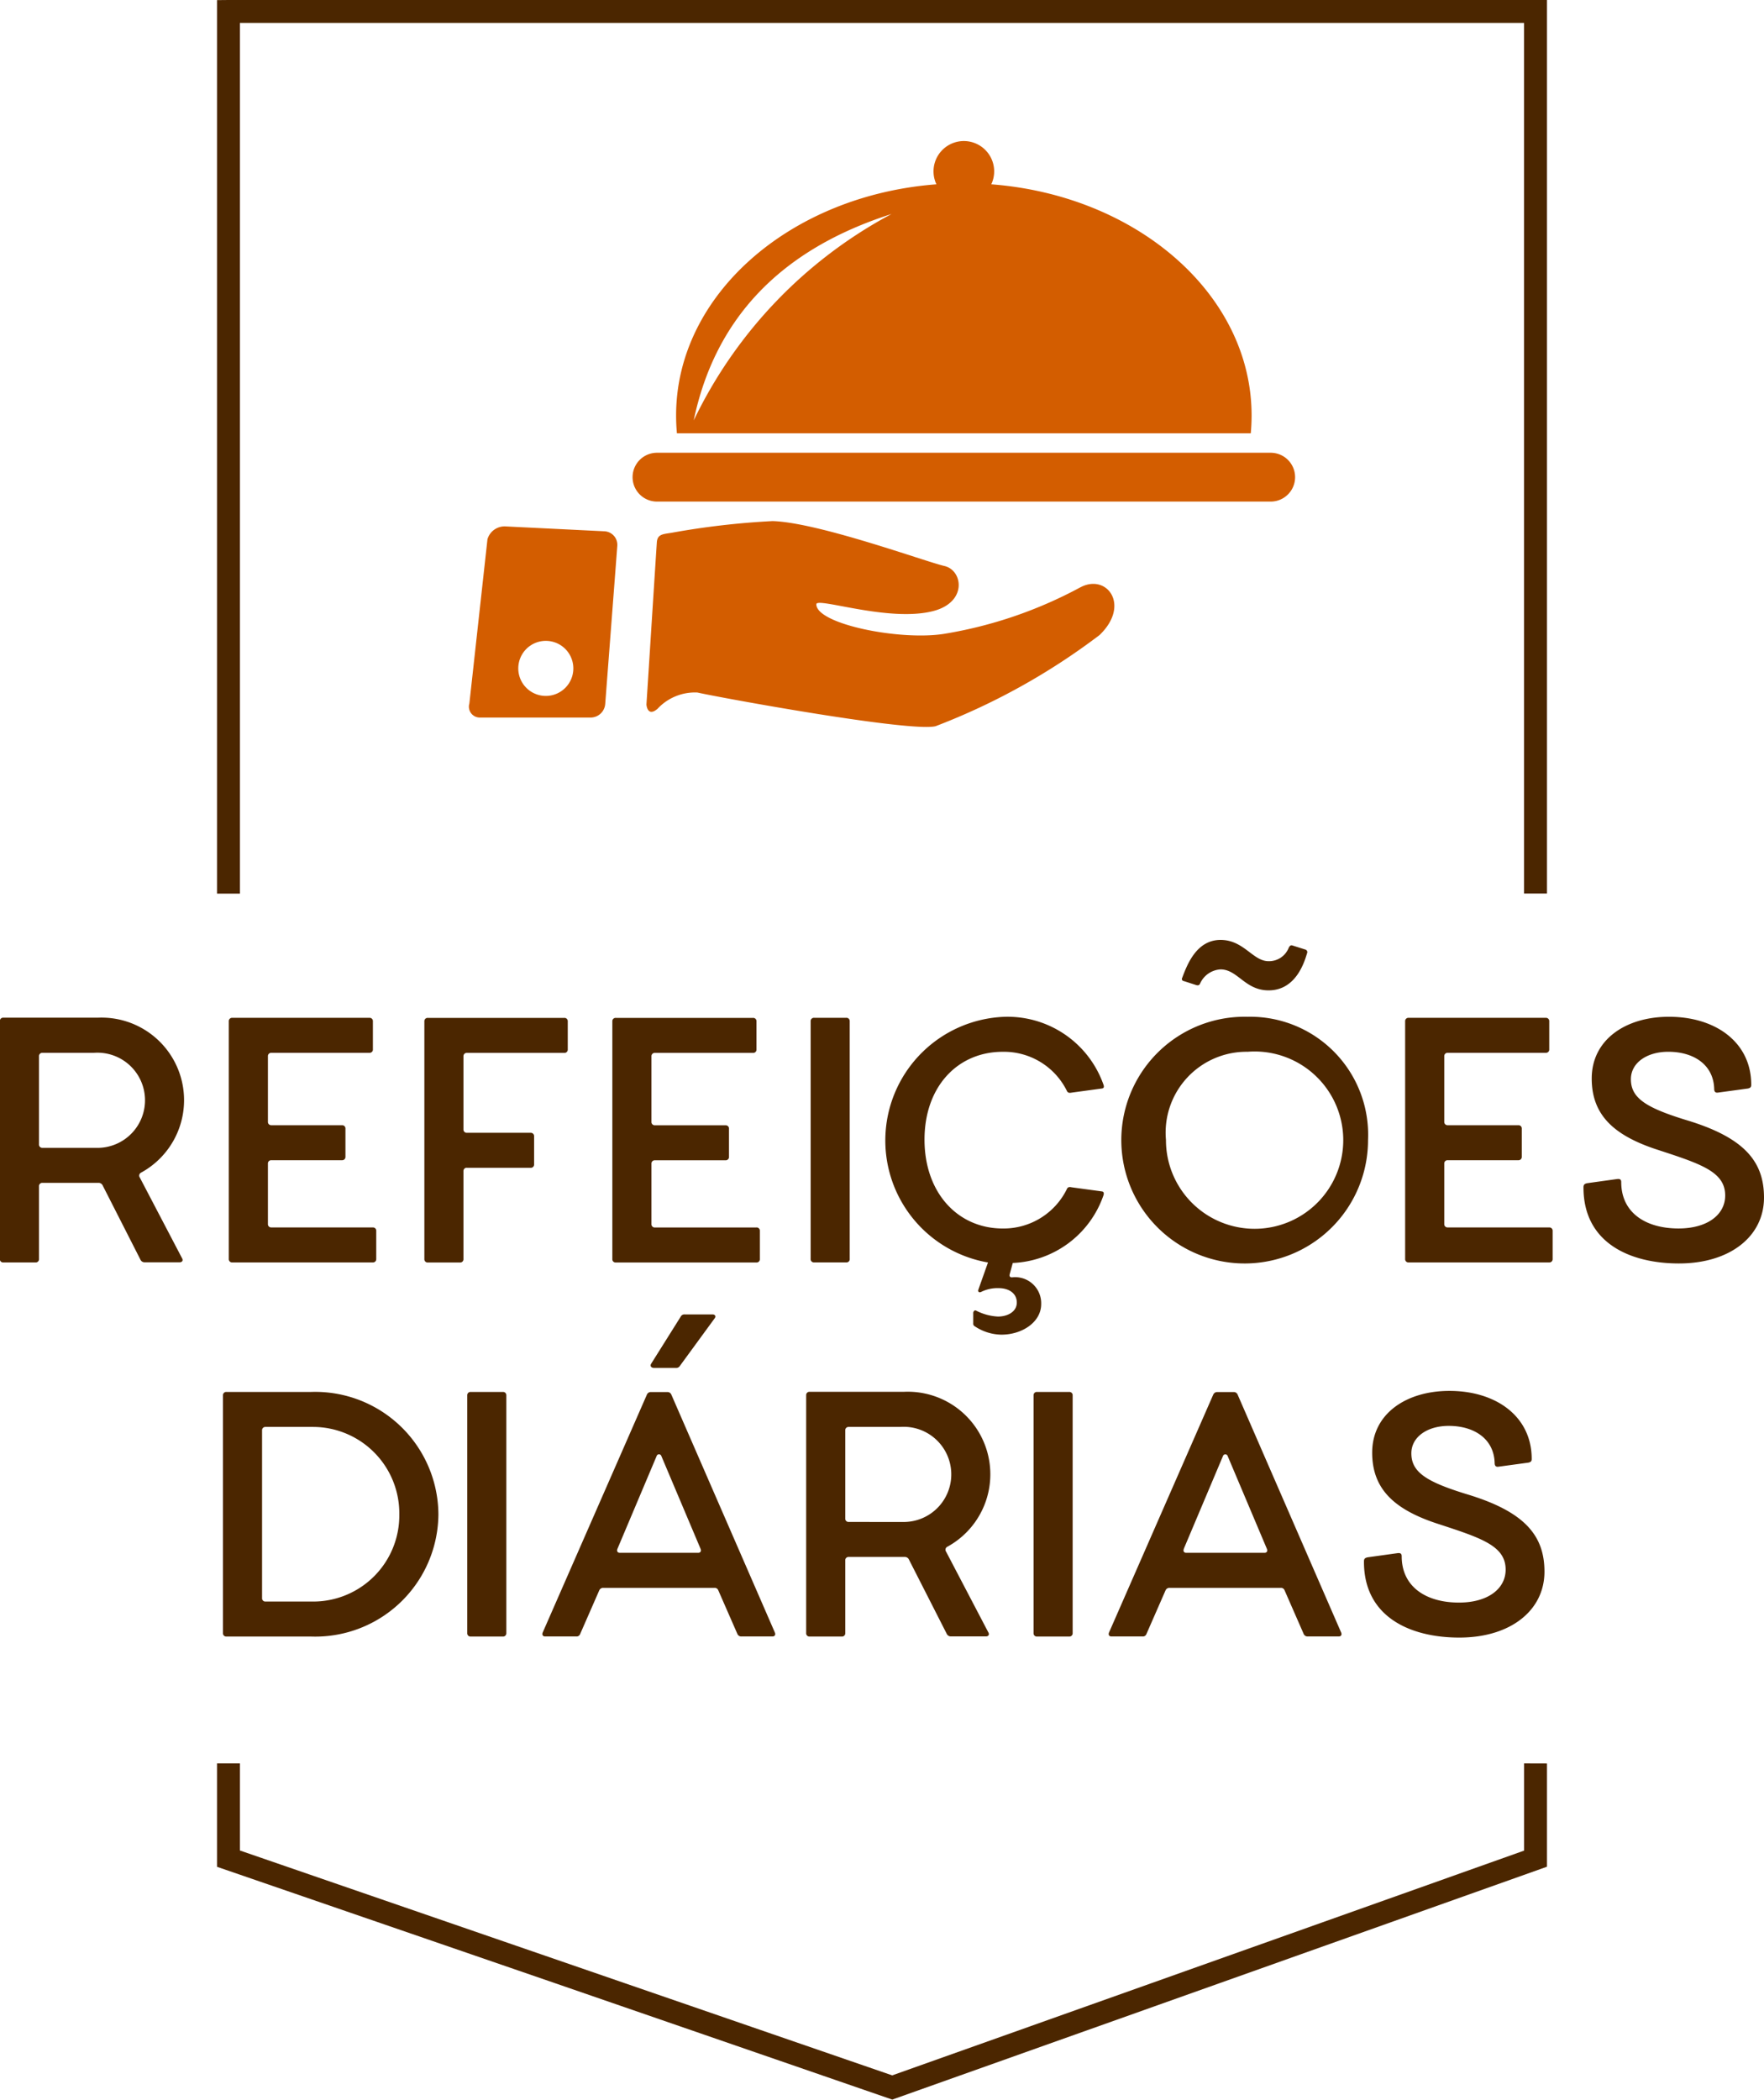
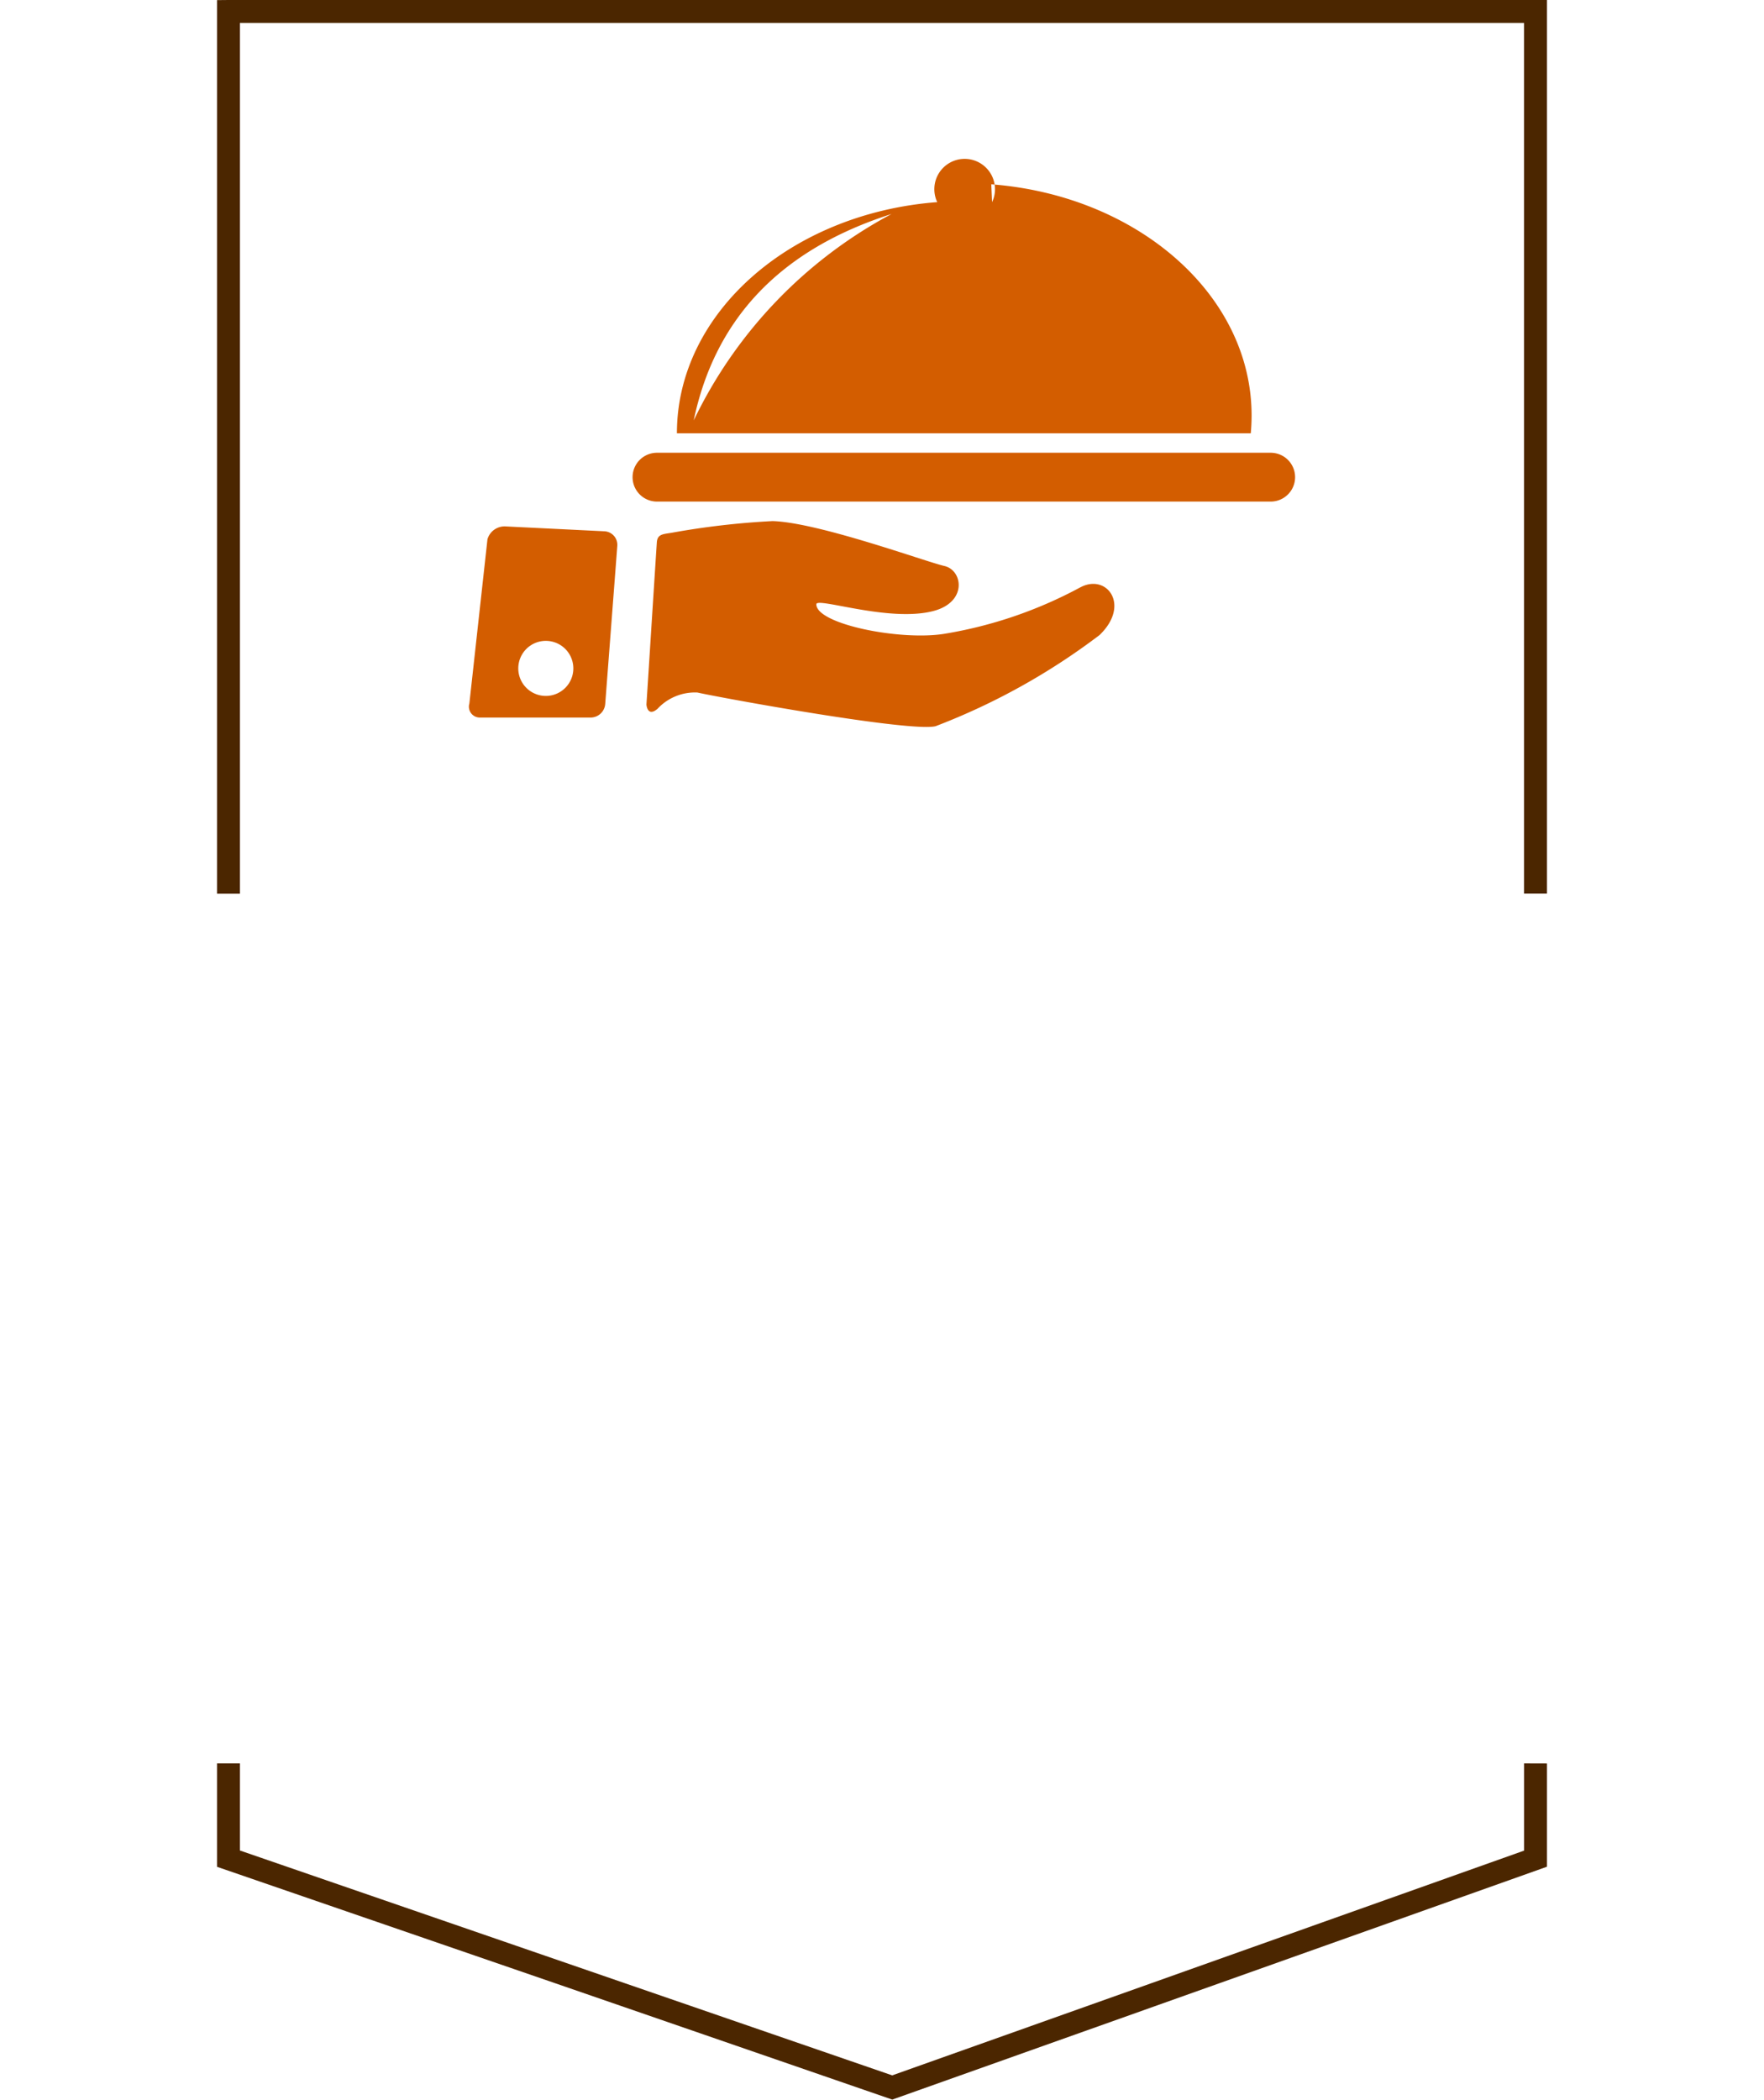
<svg xmlns="http://www.w3.org/2000/svg" width="75.617" height="90" viewBox="0 0 75.617 90">
  <g id="Grupo_5" data-name="Grupo 5" transform="translate(-59.519 -109.285)">
    <path id="Caminho_15" data-name="Caminho 15" d="M127.284,184.875V189.3l-28.065,9.982q-14.468-5-28.946-9.978v-4.433h.981v3.734l27.962,9.639,27.087-9.634v-3.738Zm-56.52-75.59h56.52v38.3H126.3V110.266H71.254V147.59h-.981v-38.3Z" transform="translate(-1.451)" fill="#4b2600" fill-rule="evenodd" />
-     <path id="Caminho_16" data-name="Caminho 16" d="M122.078,185.763c2.191,0,3.647-1.162,3.647-2.824,0-1.544-.838-2.574-3.338-3.324-1.721-.529-2.368-.941-2.368-1.75,0-.706.691-1.176,1.6-1.176,1.1,0,1.941.559,1.971,1.588,0,.132.059.176.162.162l1.294-.176c.1-.029.132-.059.132-.162,0-1.809-1.515-2.912-3.529-2.912-1.838,0-3.309.971-3.309,2.647,0,1.544.926,2.412,2.706,3.015,1.926.632,3.015.956,3.015,2,0,.824-.765,1.412-2,1.412-1.412,0-2.456-.676-2.456-1.985,0-.132-.074-.147-.191-.132l-1.265.176c-.147.029-.162.088-.162.191,0,2.368,1.985,3.25,4.088,3.25m-11.809-3.809,1.676-3.968a.107.107,0,0,1,.205,0l1.677,3.968c.044.1,0,.176-.1.176h-3.352C110.269,182.131,110.226,182.057,110.269,181.954Zm1.265-6.615-4.469,10.2c-.044.1,0,.176.1.176h1.337a.159.159,0,0,0,.162-.1l.824-1.882a.176.176,0,0,1,.176-.1h4.76a.159.159,0,0,1,.162.1l.824,1.882a.178.178,0,0,0,.176.1h1.324c.1,0,.147-.074.1-.176l-4.439-10.2a.178.178,0,0,0-.176-.1h-.691A.178.178,0,0,0,111.533,175.339ZM105.5,185.572V175.381a.139.139,0,0,0-.147-.147h-1.382a.139.139,0,0,0-.147.147v10.191a.139.139,0,0,0,.147.147h1.382A.139.139,0,0,0,105.5,185.572Zm-9.6-4.765a.139.139,0,0,1-.147-.147v-3.779a.139.139,0,0,1,.147-.147h2.206a2.04,2.04,0,1,1,.191,4.074Zm-1.676,4.912h1.382a.139.139,0,0,0,.147-.147v-3.118a.139.139,0,0,1,.147-.147h2.4a.192.192,0,0,1,.176.1l1.632,3.206a.192.192,0,0,0,.176.1h1.5c.1,0,.162-.074.1-.176l-1.809-3.456a.142.142,0,0,1,.044-.206,3.539,3.539,0,0,0-1.838-6.647H94.224a.139.139,0,0,0-.147.147v10.191A.139.139,0,0,0,94.224,185.719Zm-8.235-3.765,1.676-3.968a.107.107,0,0,1,.206,0l1.677,3.968c.044.1,0,.176-.1.176H86.092C85.989,182.131,85.947,182.057,85.989,181.954Zm1.265-6.615-4.468,10.2c-.044.1,0,.176.1.176h1.338a.159.159,0,0,0,.162-.1l.824-1.882a.178.178,0,0,1,.176-.1h4.76a.159.159,0,0,1,.162.1l.824,1.882a.178.178,0,0,0,.176.1h1.324c.1,0,.147-.074.1-.176l-4.439-10.2a.178.178,0,0,0-.176-.1H87.43A.178.178,0,0,0,87.254,175.339Zm1.441-3.326-1.265,2.015c-.059.1.015.176.118.176h.941a.179.179,0,0,0,.176-.088l1.483-2.029c.074-.088.029-.176-.088-.176H88.871A.178.178,0,0,0,88.695,172.013Zm-7.471,13.559V175.381a.139.139,0,0,0-.147-.147H79.695a.139.139,0,0,0-.147.147v10.191a.139.139,0,0,0,.147.147h1.382A.139.139,0,0,0,81.224,185.572Zm-4.588-5.088a3.693,3.693,0,0,1-3.691,3.735H70.9a.139.139,0,0,1-.147-.147v-7.191a.139.139,0,0,1,.147-.147h2.044A3.705,3.705,0,0,1,76.636,180.484Zm1.676,0a5.282,5.282,0,0,0-5.456-5.25H69.224a.139.139,0,0,0-.147.147v10.191a.139.139,0,0,0,.147.147h3.632A5.28,5.28,0,0,0,78.312,180.484Zm53.177-10.757c2.191,0,3.647-1.162,3.647-2.824,0-1.544-.838-2.574-3.339-3.324-1.72-.529-2.367-.941-2.367-1.75,0-.706.691-1.176,1.6-1.176,1.1,0,1.941.559,1.971,1.588,0,.132.059.176.162.162l1.294-.176c.1-.029.132-.059.132-.162,0-1.809-1.515-2.912-3.529-2.912-1.838,0-3.309.971-3.309,2.647,0,1.544.926,2.412,2.706,3.015,1.926.632,3.015.956,3.015,2,0,.824-.765,1.412-2,1.412-1.412,0-2.456-.677-2.456-1.985,0-.132-.074-.147-.191-.132l-1.266.176c-.146.029-.161.088-.161.191C127.4,168.844,129.386,169.727,131.489,169.727Zm-5.559-1.544h-4.353a.139.139,0,0,1-.147-.147v-2.588a.139.139,0,0,1,.147-.147h3.029a.139.139,0,0,0,.147-.147v-1.206a.139.139,0,0,0-.147-.147h-3.029a.139.139,0,0,1-.147-.147v-2.809a.139.139,0,0,1,.147-.147h4.206a.139.139,0,0,0,.147-.147v-1.206a.139.139,0,0,0-.147-.147H119.9a.139.139,0,0,0-.147.147v10.191a.139.139,0,0,0,.147.147h6.029a.139.139,0,0,0,.147-.147V168.33A.139.139,0,0,0,125.931,168.183ZM113,160.653a3.8,3.8,0,1,1-3.5,3.779A3.467,3.467,0,0,1,113,160.653Zm0-1.5a5.288,5.288,0,1,0,5.162,5.279A5.057,5.057,0,0,0,113,159.153Zm.9-1.132c1.132,0,1.515-1.132,1.647-1.588a.115.115,0,0,0-.074-.162l-.559-.176c-.074-.015-.1.015-.147.088a.907.907,0,0,1-.868.588c-.676,0-1.059-.912-2.059-.912-1.044,0-1.441,1.088-1.647,1.632a.089.089,0,0,0,.074.132l.544.176c.074.015.118,0,.147-.059a1.025,1.025,0,0,1,.882-.618C112.577,157.124,112.886,158.021,113.9,158.021Zm-7.147,8.618-1.294-.176c-.074-.015-.162-.029-.206.074a3.018,3.018,0,0,1-2.75,1.691c-1.926,0-3.353-1.529-3.353-3.809s1.426-3.765,3.353-3.765a3.01,3.01,0,0,1,2.75,1.676c.044.1.132.088.206.074l1.294-.176c.118-.015.088-.118.059-.191a4.359,4.359,0,0,0-4.25-2.882,5.306,5.306,0,0,0-.691,10.53l-.412,1.162c-.029.074.015.147.118.1a1.569,1.569,0,0,1,.75-.162c.441,0,.779.221.779.618s-.4.6-.809.6a2.3,2.3,0,0,1-.926-.25c-.074-.044-.132.029-.132.1v.441a.129.129,0,0,0,.074.132,2.106,2.106,0,0,0,1.132.353c.9,0,1.706-.544,1.706-1.309a1.116,1.116,0,0,0-1.25-1.147c-.088,0-.118-.044-.1-.132l.132-.485a4.306,4.306,0,0,0,3.882-2.882C106.842,166.756,106.857,166.653,106.754,166.639Zm-10.809,2.9V159.344a.139.139,0,0,0-.147-.147H94.416a.139.139,0,0,0-.147.147v10.191a.139.139,0,0,0,.147.147H95.8A.139.139,0,0,0,95.945,169.536Zm-4-1.353H87.592a.139.139,0,0,1-.147-.147v-2.588a.139.139,0,0,1,.147-.147h3.029a.139.139,0,0,0,.147-.147v-1.206a.139.139,0,0,0-.147-.147H87.592a.139.139,0,0,1-.147-.147v-2.809a.139.139,0,0,1,.147-.147H91.8a.139.139,0,0,0,.147-.147v-1.206a.139.139,0,0,0-.147-.147H85.915a.139.139,0,0,0-.147.147v10.191a.139.139,0,0,0,.147.147h6.029a.139.139,0,0,0,.147-.147V168.33A.139.139,0,0,0,91.945,168.183Zm-12.412-2.559h2.735a.139.139,0,0,0,.147-.147v-1.206a.139.139,0,0,0-.147-.147H79.533a.139.139,0,0,1-.147-.147v-3.132a.139.139,0,0,1,.147-.147H83.71a.139.139,0,0,0,.147-.147v-1.206a.139.139,0,0,0-.147-.147H77.857a.139.139,0,0,0-.147.147v10.191a.139.139,0,0,0,.147.147h1.382a.139.139,0,0,0,.147-.147v-3.765A.139.139,0,0,1,79.533,165.624ZM75.5,168.183H71.151a.139.139,0,0,1-.147-.147v-2.588a.139.139,0,0,1,.147-.147H74.18a.139.139,0,0,0,.147-.147v-1.206a.139.139,0,0,0-.147-.147H71.151a.139.139,0,0,1-.147-.147v-2.809a.139.139,0,0,1,.147-.147h4.206a.139.139,0,0,0,.147-.147v-1.206a.139.139,0,0,0-.147-.147H69.474a.139.139,0,0,0-.147.147v10.191a.139.139,0,0,0,.147.147H75.5a.139.139,0,0,0,.147-.147V168.33A.139.139,0,0,0,75.5,168.183Zm-14.162-3.412a.139.139,0,0,1-.147-.147v-3.779a.139.139,0,0,1,.147-.147h2.206a2.04,2.04,0,1,1,.191,4.074Zm-1.676,4.912h1.382a.138.138,0,0,0,.147-.147v-3.118a.139.139,0,0,1,.147-.147h2.4a.192.192,0,0,1,.176.1l1.632,3.206a.192.192,0,0,0,.176.1h1.5c.1,0,.162-.074.1-.176l-1.809-3.456a.142.142,0,0,1,.044-.206,3.539,3.539,0,0,0-1.837-6.647h-4.06a.138.138,0,0,0-.146.147v10.191A.138.138,0,0,0,59.665,169.683Z" transform="translate(0 -6.285)" fill="#4b2600" />
-     <path id="Caminho_17" data-name="Caminho 17" d="M86.051,140.057a1.18,1.18,0,1,1,1.18-1.179,1.179,1.179,0,0,1-1.18,1.179M88.563,133l-4.266-.21a.767.767,0,0,0-.747.551l-.776,7.043a.466.466,0,0,0,.451.6h4.728a.629.629,0,0,0,.644-.575l.519-6.786A.582.582,0,0,0,88.563,133Zm20.391,2.408a18.6,18.6,0,0,1-5.833,1.989c-1.9.3-5.474-.42-5.474-1.269,0-.322,3.134.792,5.031.286,1.454-.388,1.247-1.748.457-1.927s-5.394-1.866-7.361-1.924a33.88,33.88,0,0,0-4.323.5c-.38.062-.618.055-.641.418-.111,1.687-.328,5.138-.445,6.94,0,.038.05.55.473.19a2.193,2.193,0,0,1,1.71-.7c.942.214,9.086,1.706,10.209,1.445a28.372,28.372,0,0,0,7.029-3.907C111.138,136.157,110.087,134.786,108.954,135.41Zm-16.562-7.164c.909-4.343,3.7-7.318,8.48-8.844A19.666,19.666,0,0,0,92.392,128.246Zm12.755-10.117c6.261.478,11.159,4.731,11.159,9.908q0,.387-.035.764h-24.6q-.035-.378-.035-.764c0-5.177,4.9-9.431,11.159-9.908a1.3,1.3,0,1,1,2.352,0Zm-14.33,11.507h26.307a1.046,1.046,0,0,1,0,2.093H90.817a1.046,1.046,0,0,1,0-2.093Z" transform="translate(-3.135 -0.942)" fill="#d35d00" fill-rule="evenodd" />
+     <path id="Caminho_17" data-name="Caminho 17" d="M86.051,140.057a1.18,1.18,0,1,1,1.18-1.179,1.179,1.179,0,0,1-1.18,1.179M88.563,133l-4.266-.21a.767.767,0,0,0-.747.551l-.776,7.043a.466.466,0,0,0,.451.6h4.728a.629.629,0,0,0,.644-.575l.519-6.786A.582.582,0,0,0,88.563,133Zm20.391,2.408a18.6,18.6,0,0,1-5.833,1.989c-1.9.3-5.474-.42-5.474-1.269,0-.322,3.134.792,5.031.286,1.454-.388,1.247-1.748.457-1.927s-5.394-1.866-7.361-1.924a33.88,33.88,0,0,0-4.323.5c-.38.062-.618.055-.641.418-.111,1.687-.328,5.138-.445,6.94,0,.038.05.55.473.19a2.193,2.193,0,0,1,1.71-.7c.942.214,9.086,1.706,10.209,1.445a28.372,28.372,0,0,0,7.029-3.907C111.138,136.157,110.087,134.786,108.954,135.41Zm-16.562-7.164c.909-4.343,3.7-7.318,8.48-8.844A19.666,19.666,0,0,0,92.392,128.246Zm12.755-10.117c6.261.478,11.159,4.731,11.159,9.908q0,.387-.035.764h-24.6c0-5.177,4.9-9.431,11.159-9.908a1.3,1.3,0,1,1,2.352,0Zm-14.33,11.507h26.307a1.046,1.046,0,0,1,0,2.093H90.817a1.046,1.046,0,0,1,0-2.093Z" transform="translate(-3.135 -0.942)" fill="#d35d00" fill-rule="evenodd" />
  </g>
</svg>